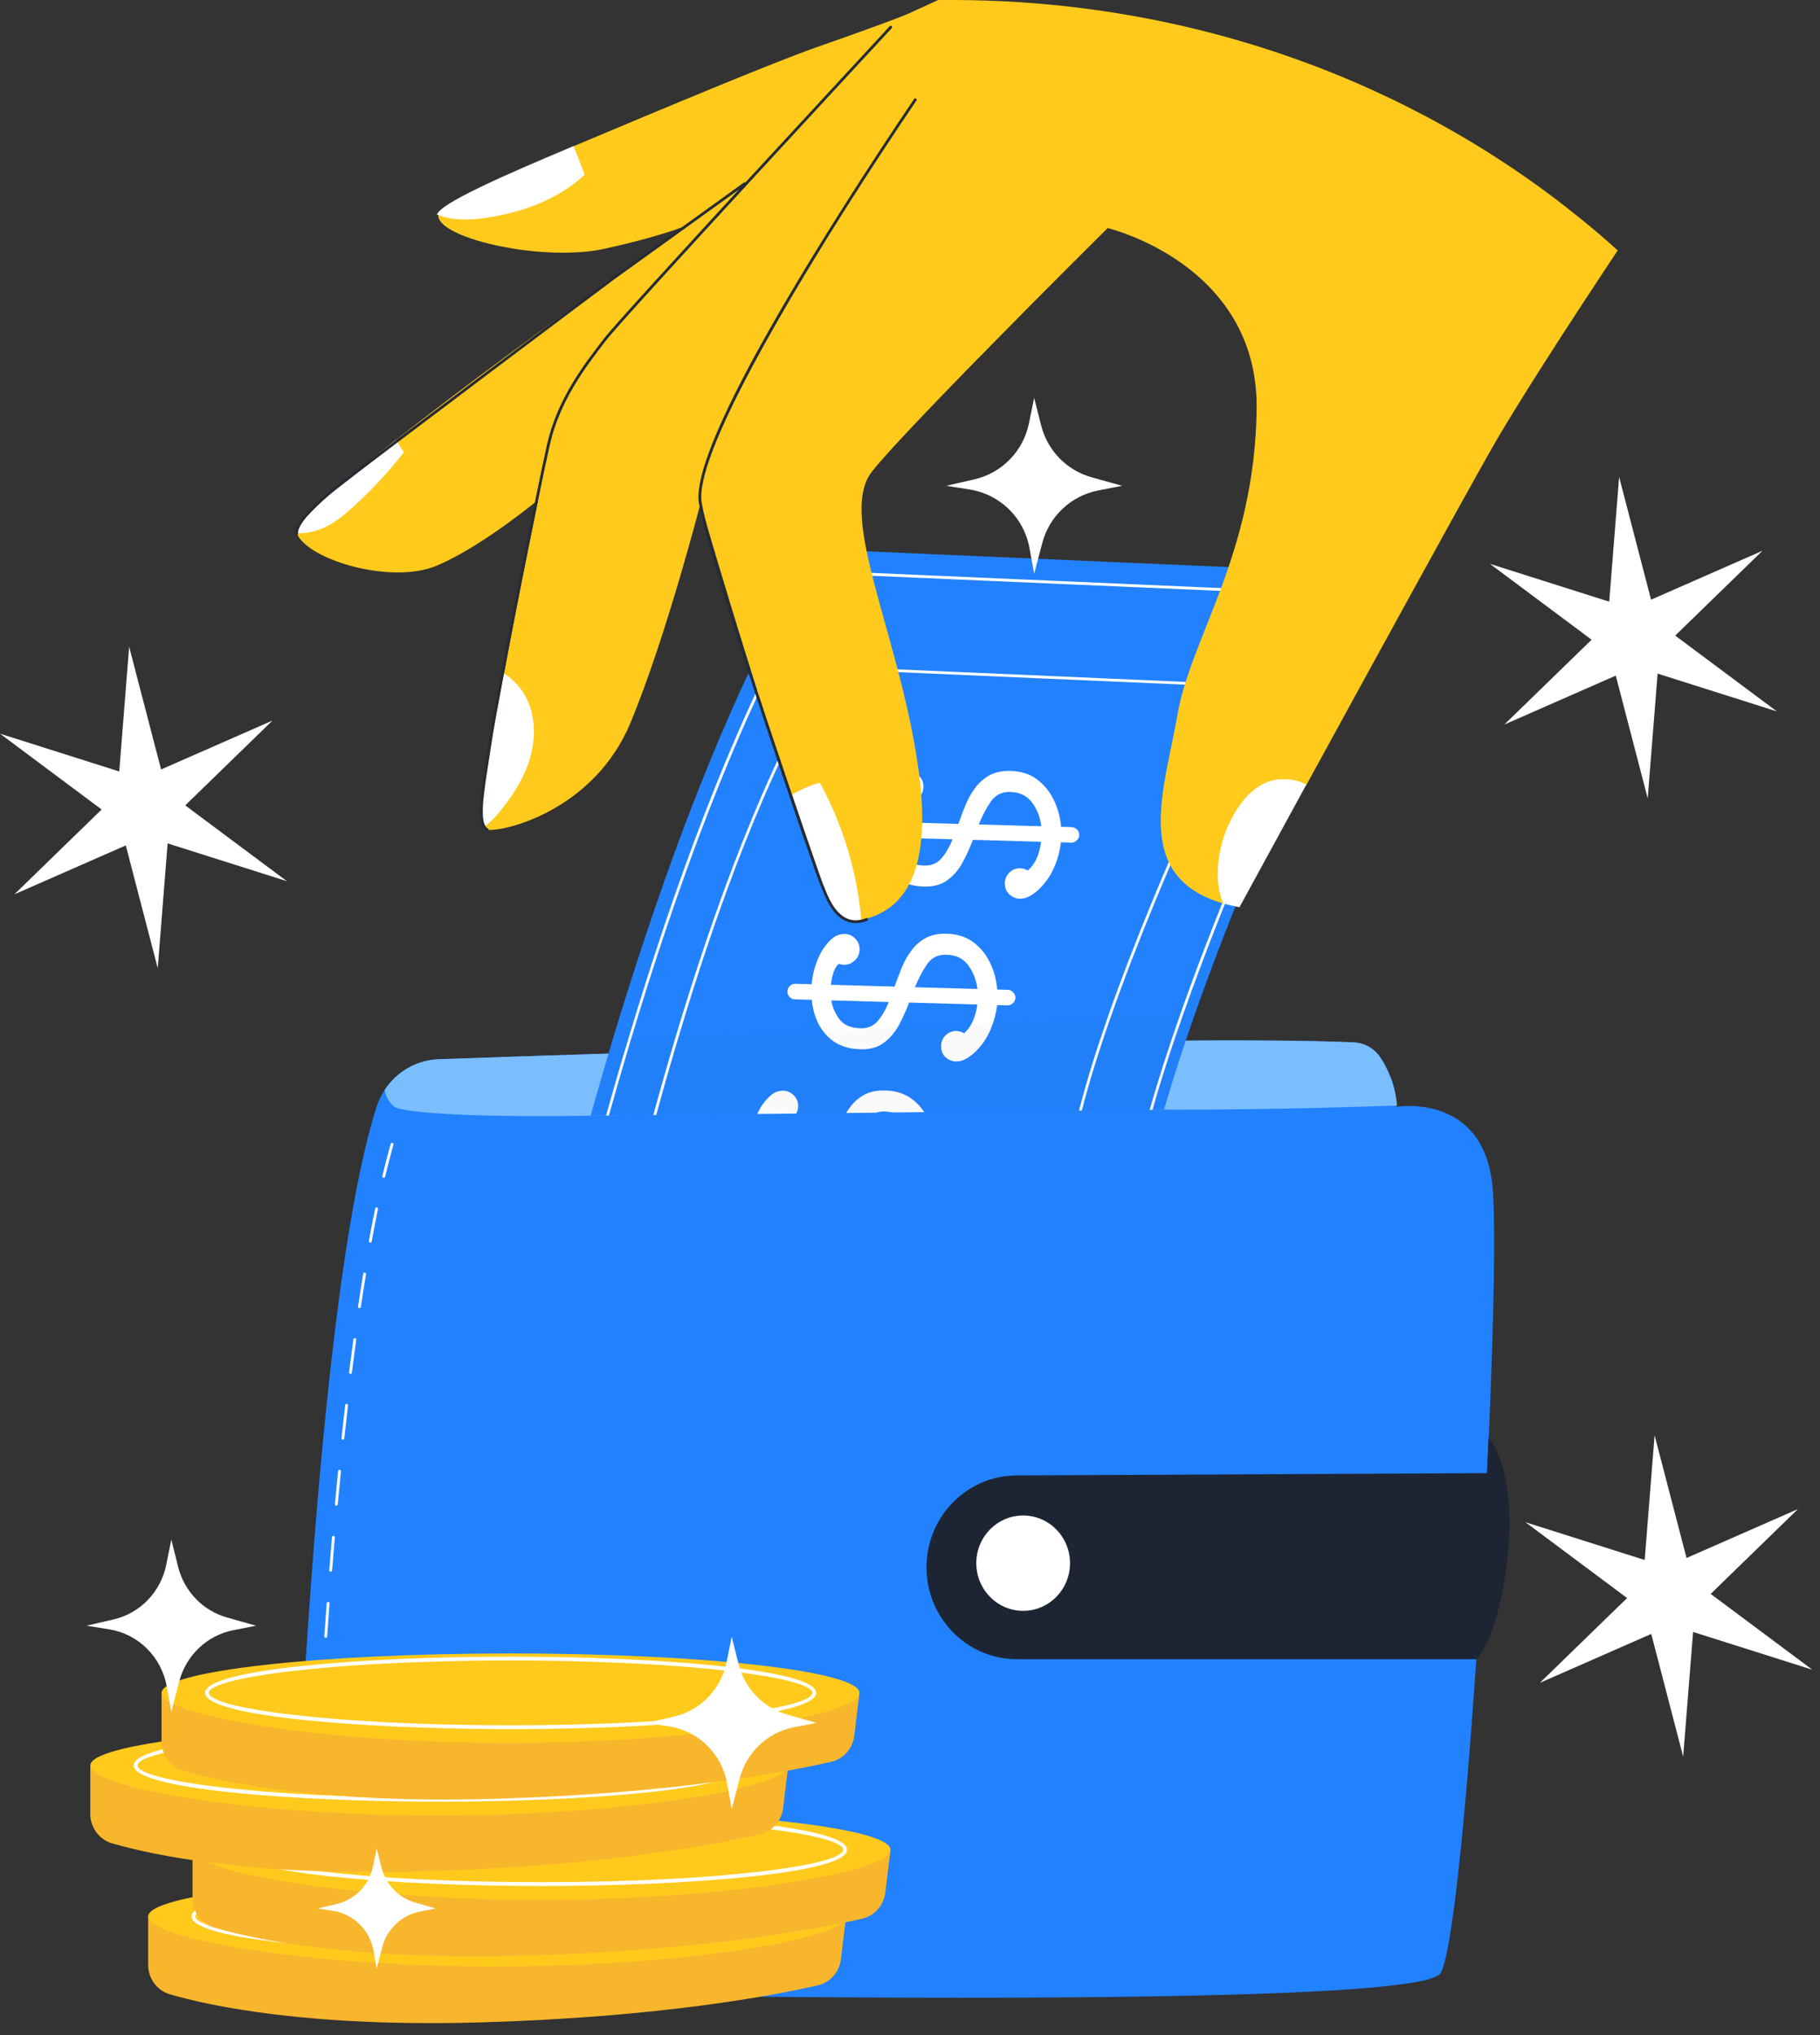
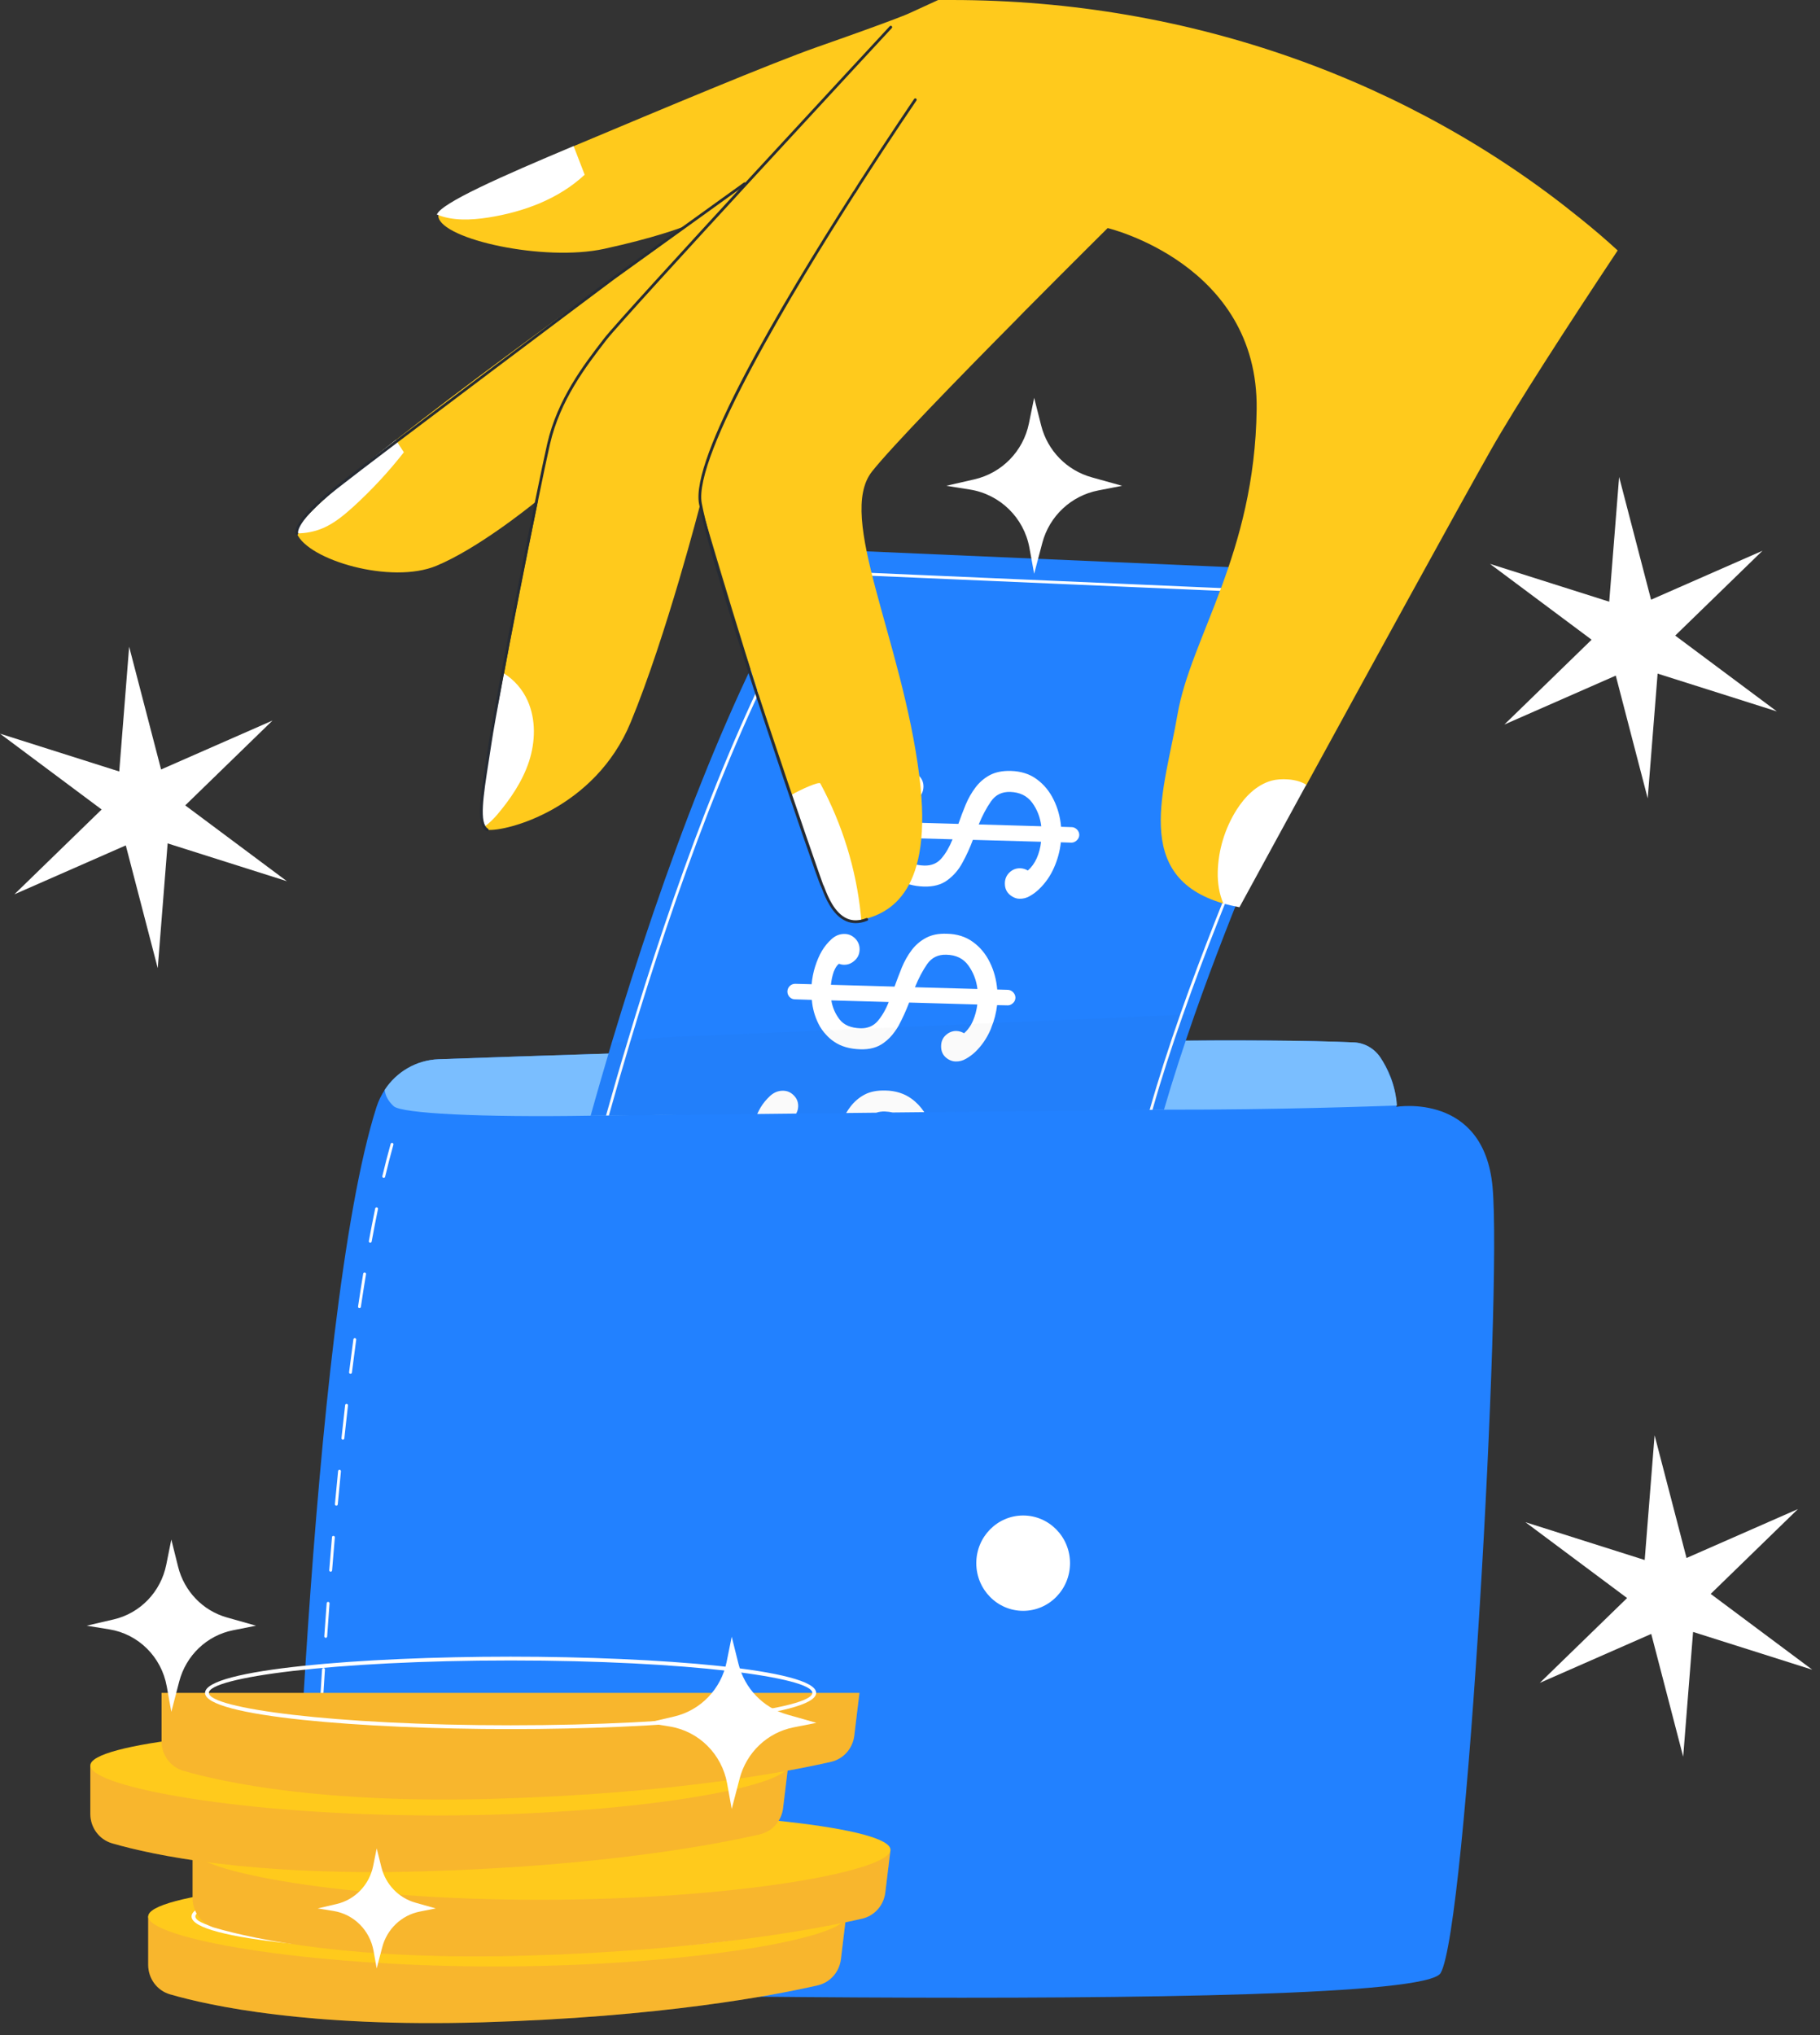
<svg xmlns="http://www.w3.org/2000/svg" width="102" height="114" viewBox="0 0 102 114" fill="none">
  <rect x="0" y="0" width="102" height="114" fill="#333333" stroke="none" />
  <path d="M80.737 110.528C79.281 112.993 16.276 111.405 16.276 111.405L16.25 111.352C16.25 111.352 17.326 73.882 21.093 62.034C21.207 61.679 21.365 61.351 21.561 61.055C22.226 60.038 23.34 59.382 24.581 59.337C33.561 59.018 65.669 57.938 75.879 58.393C76.474 58.419 77.013 58.727 77.353 59.223C77.748 59.803 78.188 60.673 78.249 61.737C78.262 61.821 78.262 61.911 78.262 62.001C78.262 62.001 83.162 61.178 83.649 66.493C84.187 72.415 82.193 108.063 80.737 110.528Z" fill="#2281FF" />
  <path d="M17.341 110.297C17.34 110.297 17.34 110.297 17.339 110.297C17.295 110.296 17.261 110.259 17.262 110.215C17.278 109.664 17.298 109.042 17.321 108.357C17.322 108.313 17.361 108.278 17.404 108.28C17.447 108.282 17.482 108.319 17.48 108.363C17.457 109.047 17.438 109.67 17.421 110.22C17.42 110.263 17.385 110.297 17.341 110.297ZM17.468 106.582C17.467 106.582 17.466 106.582 17.465 106.582C17.421 106.581 17.386 106.544 17.388 106.5C17.41 105.911 17.435 105.291 17.462 104.643C17.463 104.599 17.499 104.574 17.545 104.567C17.588 104.569 17.623 104.606 17.621 104.65C17.594 105.297 17.57 105.917 17.547 106.505C17.546 106.549 17.51 106.582 17.468 106.582ZM17.621 102.87C17.62 102.87 17.619 102.87 17.618 102.87C17.574 102.868 17.54 102.831 17.541 102.787C17.568 102.186 17.598 101.567 17.629 100.931C17.631 100.887 17.665 100.859 17.712 100.855C17.756 100.857 17.79 100.895 17.788 100.939C17.757 101.574 17.728 102.194 17.701 102.794C17.699 102.837 17.664 102.87 17.621 102.87ZM17.803 99.16C17.802 99.16 17.8 99.16 17.798 99.16C17.755 99.157 17.721 99.12 17.723 99.076C17.755 98.469 17.789 97.85 17.824 97.221C17.827 97.177 17.864 97.148 17.909 97.146C17.953 97.148 17.986 97.186 17.984 97.23C17.948 97.859 17.915 98.477 17.882 99.084C17.88 99.127 17.845 99.16 17.803 99.16ZM18.013 95.452C18.012 95.452 18.01 95.452 18.008 95.452C17.965 95.449 17.931 95.411 17.934 95.367C17.971 94.756 18.01 94.138 18.05 93.513C18.053 93.47 18.086 93.437 18.135 93.439C18.179 93.442 18.213 93.48 18.21 93.524C18.169 94.148 18.13 94.766 18.093 95.376C18.09 95.419 18.055 95.452 18.013 95.452ZM18.255 91.746C18.253 91.746 18.252 91.746 18.25 91.746C18.206 91.742 18.172 91.704 18.175 91.66C18.218 91.047 18.263 90.429 18.309 89.808C18.312 89.764 18.348 89.727 18.395 89.734C18.439 89.737 18.471 89.776 18.468 89.82C18.422 90.44 18.378 91.058 18.335 91.671C18.332 91.713 18.297 91.746 18.255 91.746ZM18.532 88.043C18.53 88.043 18.528 88.043 18.526 88.042C18.482 88.039 18.449 88.001 18.453 87.956C18.502 87.341 18.553 86.725 18.606 86.107C18.609 86.063 18.644 86.028 18.692 86.035C18.736 86.038 18.769 86.077 18.765 86.121C18.712 86.738 18.661 87.354 18.612 87.969C18.608 88.011 18.574 88.043 18.532 88.043ZM18.851 84.343C18.849 84.343 18.846 84.343 18.844 84.343C18.8 84.339 18.767 84.3 18.771 84.256C18.829 83.638 18.887 83.022 18.948 82.407C18.952 82.363 18.985 82.329 19.035 82.335C19.079 82.34 19.111 82.379 19.107 82.423C19.046 83.037 18.987 83.653 18.93 84.27C18.927 84.312 18.892 84.343 18.851 84.343ZM19.217 80.648C19.215 80.648 19.212 80.648 19.209 80.648C19.165 80.643 19.133 80.604 19.138 80.56C19.204 79.941 19.272 79.325 19.343 78.714C19.348 78.67 19.387 78.635 19.431 78.644C19.475 78.649 19.506 78.688 19.501 78.732C19.431 79.342 19.363 79.958 19.297 80.577C19.292 80.618 19.258 80.648 19.217 80.648ZM19.643 76.959C19.64 76.959 19.637 76.959 19.634 76.958C19.59 76.953 19.559 76.913 19.564 76.869C19.642 76.248 19.722 75.634 19.805 75.027C19.811 74.984 19.851 74.956 19.894 74.959C19.938 74.965 19.968 75.005 19.962 75.049C19.88 75.655 19.8 76.269 19.722 76.889C19.718 76.929 19.683 76.959 19.643 76.959ZM20.145 73.279C20.141 73.279 20.138 73.279 20.134 73.278C20.09 73.272 20.06 73.231 20.067 73.188C20.16 72.561 20.257 71.944 20.354 71.352C20.361 71.309 20.399 71.28 20.446 71.287C20.489 71.294 20.518 71.335 20.512 71.378C20.414 71.969 20.318 72.586 20.224 73.211C20.218 73.251 20.184 73.279 20.145 73.279ZM20.75 69.615C20.745 69.615 20.741 69.615 20.736 69.614C20.692 69.606 20.664 69.564 20.672 69.521C20.787 68.892 20.906 68.278 21.027 67.696C21.036 67.653 21.078 67.628 21.121 67.634C21.164 67.643 21.192 67.685 21.183 67.728C21.063 68.309 20.944 68.922 20.829 69.55C20.822 69.588 20.788 69.615 20.75 69.615ZM21.507 65.979C21.501 65.979 21.495 65.978 21.488 65.977C21.446 65.966 21.419 65.924 21.429 65.881C21.58 65.245 21.737 64.639 21.894 64.079C21.906 64.037 21.948 64.011 21.992 64.024C22.035 64.036 22.059 64.08 22.047 64.122C21.891 64.68 21.735 65.284 21.584 65.918C21.576 65.954 21.543 65.979 21.507 65.979Z" fill="white" />
  <path d="M22.634 62.098C22.625 62.098 22.616 62.097 22.607 62.093C22.566 62.078 22.544 62.032 22.559 61.991C22.674 61.673 22.792 61.37 22.909 61.091C22.926 61.051 22.974 61.032 23.014 61.049C23.054 61.066 23.073 61.113 23.056 61.153C22.94 61.429 22.824 61.73 22.709 62.045C22.698 62.078 22.667 62.098 22.634 62.098Z" fill="white" />
  <path d="M78.29 61.93C76.892 61.972 71.803 62.169 65.24 62.162C55.528 62.151 42.385 62.349 33.106 62.499C26.927 62.6 22.505 62.373 22.065 61.968C21.748 61.679 21.597 61.37 21.559 61.054C22.223 60.038 23.337 59.381 24.578 59.336C33.558 59.017 65.667 57.937 75.877 58.392C76.471 58.419 77.011 58.726 77.35 59.222C77.746 59.802 78.23 60.866 78.29 61.93Z" fill="#7ABEFF" />
-   <path d="M56.963 82.65L83.337 82.521L83.426 80.539C83.426 80.539 85.095 82.264 84.448 87.605C83.943 91.78 82.751 92.945 82.751 92.945H56.989C54.113 92.945 51.815 90.513 51.93 87.592C52.038 84.841 54.255 82.664 56.963 82.65Z" fill="#1D2534" />
  <path d="M57.341 90.235C58.792 90.235 59.968 89.039 59.968 87.564C59.968 86.09 58.792 84.894 57.341 84.894C55.891 84.894 54.715 86.09 54.715 87.564C54.715 89.039 55.891 90.235 57.341 90.235Z" fill="white" />
  <path d="M8.305 107.354V110.063C8.305 110.832 8.801 111.507 9.529 111.717C11.801 112.375 17.341 113.567 26.997 113.286C37.033 112.993 43.374 111.777 45.829 111.213C46.525 111.053 47.041 110.466 47.128 109.746L47.417 107.354H8.305Z" fill="#FFCA1C" />
  <g opacity="0.44">
    <path opacity="0.44" d="M8.305 107.354V110.063C8.305 110.832 8.801 111.507 9.529 111.717C11.801 112.375 17.341 113.567 26.997 113.286C37.033 112.993 43.374 111.777 45.829 111.213C46.525 111.053 47.041 110.466 47.128 109.746L47.417 107.354H8.305Z" fill="#DB636F" />
  </g>
  <path d="M47.417 107.354C47.417 108.574 38.535 110.155 27.735 110.155C16.934 110.155 8.305 108.574 8.305 107.354C8.305 106.134 17.06 105.145 27.861 105.145C38.662 105.145 47.417 106.134 47.417 107.354Z" fill="#FFCA1C" />
  <path d="M27.858 109.383C19.557 109.383 10.734 108.672 10.734 107.354C10.734 106.036 19.557 105.325 27.858 105.325C36.16 105.325 44.982 106.036 44.982 107.354C44.982 108.672 36.16 109.383 27.858 109.383ZM27.858 105.538C17.893 105.538 10.948 106.495 10.948 107.354C10.948 108.212 17.893 109.169 27.858 109.169C37.824 109.169 44.769 108.212 44.769 107.354C44.769 106.495 37.824 105.538 27.858 105.538Z" fill="white" />
  <path d="M10.793 103.619V106.329C10.793 107.098 11.289 107.772 12.017 107.983C14.289 108.641 19.829 109.833 29.485 109.551C39.522 109.258 45.863 108.042 48.317 107.478C49.013 107.318 49.529 106.731 49.616 106.011L49.906 103.619H10.793V103.619Z" fill="#FFCA1C" />
  <g opacity="0.44">
    <path opacity="0.44" d="M10.793 103.619V106.329C10.793 107.098 11.289 107.772 12.017 107.983C14.289 108.641 19.829 109.833 29.485 109.551C39.522 109.258 45.863 108.042 48.317 107.478C49.013 107.318 49.529 106.731 49.616 106.011L49.906 103.619H10.793V103.619Z" fill="#DB636F" />
  </g>
  <path d="M49.905 103.62C49.905 104.84 41.024 106.421 30.223 106.421C19.423 106.421 10.793 104.84 10.793 103.62C10.793 102.399 19.549 101.41 30.349 101.41C41.15 101.41 49.905 102.399 49.905 103.62Z" fill="#FFCA1C" />
-   <path d="M30.346 105.648C22.045 105.648 13.223 104.937 13.223 103.619C13.223 102.302 22.045 101.59 30.346 101.59C38.648 101.59 47.47 102.302 47.47 103.619C47.47 104.937 38.647 105.648 30.346 105.648ZM30.346 101.804C20.381 101.804 13.436 102.761 13.436 103.619C13.436 104.478 20.381 105.435 30.346 105.435C40.312 105.435 47.257 104.478 47.257 103.619C47.257 102.761 40.312 101.804 30.346 101.804Z" fill="white" />
  <path d="M5.062 98.896V101.605C5.062 102.374 5.559 103.049 6.287 103.259C8.559 103.917 14.098 105.109 23.755 104.827C33.791 104.535 40.132 103.319 42.586 102.755C43.282 102.595 43.798 102.008 43.886 101.288L44.175 98.896H5.062V98.896Z" fill="#FFCA1C" />
  <g opacity="0.44">
    <path opacity="0.44" d="M5.062 98.896V101.605C5.062 102.374 5.559 103.049 6.287 103.259C8.559 103.917 14.098 105.109 23.755 104.827C33.791 104.535 40.132 103.319 42.586 102.755C43.282 102.595 43.798 102.008 43.886 101.288L44.175 98.896H5.062V98.896Z" fill="#DB636F" />
  </g>
  <path d="M44.175 98.896C44.175 100.116 35.293 101.697 24.493 101.697C13.692 101.697 5.062 100.116 5.062 98.896C5.062 97.676 13.818 96.687 24.619 96.687C35.419 96.687 44.175 97.676 44.175 98.896Z" fill="#FFCA1C" />
-   <path d="M24.616 100.924C16.315 100.924 7.492 100.213 7.492 98.895C7.492 97.577 16.315 96.866 24.616 96.866C32.917 96.866 41.74 97.577 41.74 98.895C41.74 100.213 32.917 100.924 24.616 100.924ZM24.616 97.079C14.65 97.079 7.705 98.036 7.705 98.895C7.705 99.754 14.65 100.711 24.616 100.711C34.582 100.711 41.526 99.754 41.526 98.895C41.526 98.036 34.582 97.079 24.616 97.079Z" fill="white" />
  <path d="M9.055 94.832V97.541C9.055 98.31 9.551 98.984 10.278 99.195C12.551 99.853 18.09 101.045 27.747 100.763C37.783 100.471 44.124 99.254 46.578 98.691C47.274 98.531 47.79 97.944 47.877 97.224L48.167 94.832H9.055Z" fill="#FFCA1C" />
  <g opacity="0.44">
    <path opacity="0.44" d="M9.055 94.832V97.541C9.055 98.31 9.551 98.984 10.278 99.195C12.551 99.853 18.09 101.045 27.747 100.763C37.783 100.471 44.124 99.254 46.578 98.691C47.274 98.531 47.79 97.944 47.877 97.224L48.167 94.832H9.055Z" fill="#DB636F" />
  </g>
-   <path d="M48.167 94.831C48.167 96.051 39.285 97.632 28.485 97.632C17.684 97.632 9.055 96.051 9.055 94.831C9.055 93.611 17.81 92.622 28.611 92.622C39.412 92.622 48.167 93.611 48.167 94.831Z" fill="#FFCA1C" />
  <path d="M28.616 96.86C20.315 96.86 11.492 96.149 11.492 94.831C11.492 93.513 20.315 92.802 28.616 92.802C36.917 92.802 45.74 93.513 45.74 94.831C45.74 96.149 36.917 96.86 28.616 96.86ZM28.616 93.015C18.651 93.015 11.706 93.972 11.706 94.831C11.706 95.689 18.651 96.646 28.616 96.646C38.582 96.646 45.527 95.689 45.527 94.831C45.527 93.972 38.582 93.015 28.616 93.015Z" fill="white" />
  <path d="M12.709 90.603L14.348 91.067L13.06 91.323C11.598 91.614 10.426 92.729 10.044 94.194L9.602 95.893L9.346 94.469C9.049 92.817 7.759 91.536 6.128 91.273L4.855 91.067L6.372 90.715C7.859 90.369 9.011 89.172 9.318 87.652L9.602 86.242L9.981 87.763C10.324 89.138 11.365 90.222 12.709 90.603Z" fill="white" />
  <path d="M44.116 96.044L45.755 96.509L44.467 96.764C43.004 97.055 41.832 98.17 41.451 99.635L41.008 101.334L40.752 99.911C40.456 98.259 39.165 96.977 37.534 96.714L36.262 96.509L37.778 96.156C39.266 95.811 40.417 94.613 40.724 93.094L41.008 91.683L41.387 93.204C41.73 94.58 42.771 95.663 44.116 96.044Z" fill="white" />
  <path d="M23.277 106.581L24.419 106.905L23.522 107.083C22.503 107.285 21.686 108.063 21.421 109.083L21.112 110.267L20.934 109.276C20.727 108.124 19.828 107.231 18.691 107.048L17.805 106.905L18.861 106.659C19.898 106.418 20.7 105.584 20.914 104.525L21.112 103.542L21.376 104.602C21.615 105.561 22.341 106.316 23.277 106.581Z" fill="white" />
  <path d="M77.563 32.146C77.563 32.146 71.09 45.091 66.961 56.817C66.32 58.645 65.733 60.449 65.234 62.162L64.594 62.168L64.434 62.174L60.636 62.21H60.476L51.802 62.3L50.028 62.319L49.114 62.331L47.424 62.349L44.623 62.379L42.44 62.403L36.786 62.457L36.62 62.463L34.128 62.487H33.968L33.102 62.499C33.469 61.178 33.867 59.815 34.276 58.434C37.136 48.927 40.998 38.299 45.68 30.759L77.563 32.146Z" fill="#2281FF" />
-   <path d="M70.177 38.395C70.165 38.371 70.141 38.359 70.118 38.359L46.439 37.328C46.415 37.328 46.385 37.34 46.373 37.364C42.885 42.986 39.995 50.966 37.865 58.084C37.414 59.592 36.993 61.063 36.613 62.463L36.779 62.457C37.159 61.057 37.581 59.585 38.031 58.078C40.144 50.996 43.015 43.076 46.48 37.484L69.987 38.51C69.441 39.608 64.938 48.806 62.066 57.028C61.437 58.832 60.885 60.593 60.47 62.209H60.63C61.046 60.593 61.597 58.831 62.232 57.022C65.264 48.342 70.117 38.594 70.182 38.467C70.195 38.449 70.189 38.419 70.177 38.395Z" fill="white" />
  <path d="M74.316 37.593C74.304 37.575 74.28 37.557 74.25 37.557C73.242 37.514 72.334 36.965 71.812 36.085C71.284 35.204 71.236 34.124 71.669 33.195C71.681 33.171 71.675 33.141 71.663 33.117C71.652 33.099 71.628 33.081 71.604 33.081L47.89 32.05C47.866 32.05 47.836 32.068 47.819 32.092C47.249 33.075 46.205 33.654 45.095 33.6C45.06 33.594 45.042 33.612 45.024 33.636C41.019 40.633 37.685 49.941 35.175 58.325C34.742 59.743 34.345 61.136 33.965 62.487H34.125C34.505 61.13 34.908 59.731 35.335 58.307C37.845 49.959 41.162 40.712 45.137 33.757H45.238C46.336 33.757 47.35 33.178 47.926 32.213L71.48 33.232C71.077 34.185 71.148 35.277 71.676 36.164C72.204 37.056 73.118 37.63 74.132 37.708C71.972 42.316 68.602 49.826 66.134 56.853C65.493 58.681 64.912 60.473 64.431 62.174L64.591 62.167C65.072 60.466 65.653 58.675 66.3 56.847C68.78 49.79 72.168 42.25 74.322 37.672C74.334 37.647 74.328 37.617 74.316 37.593Z" fill="white" />
  <path d="M51.082 61.546C50.685 61.257 50.198 61.1 49.629 61.088C49.16 61.076 48.774 61.148 48.454 61.317C48.139 61.486 47.872 61.715 47.653 62.005C47.57 62.113 47.493 62.228 47.422 62.348L49.112 62.33C49.255 62.282 49.415 62.258 49.593 62.264C49.747 62.27 49.896 62.288 50.026 62.318L51.8 62.3C51.604 62.005 51.367 61.751 51.082 61.546ZM44.496 61.371C44.33 61.196 44.135 61.106 43.897 61.1C43.624 61.094 43.381 61.19 43.161 61.389C42.948 61.588 42.764 61.805 42.621 62.047C42.556 62.161 42.497 62.276 42.438 62.403L44.621 62.379C44.692 62.258 44.728 62.125 44.733 61.98C44.74 61.745 44.663 61.54 44.496 61.371Z" fill="white" />
  <path d="M56.784 55.587C56.696 55.496 56.594 55.454 56.494 55.448L55.889 55.43C55.841 54.881 55.705 54.374 55.473 53.904C55.242 53.434 54.927 53.053 54.524 52.764C54.127 52.474 53.64 52.318 53.07 52.306C52.608 52.287 52.216 52.366 51.901 52.535C51.581 52.704 51.314 52.933 51.094 53.222C50.875 53.512 50.691 53.838 50.543 54.194C50.401 54.55 50.264 54.905 50.133 55.267L46.568 55.165C46.597 54.887 46.651 54.646 46.728 54.429C46.811 54.218 46.906 54.073 47.013 53.989C47.107 54.019 47.202 54.043 47.297 54.043C47.517 54.049 47.719 53.971 47.896 53.808C48.075 53.651 48.169 53.446 48.175 53.198C48.181 52.963 48.104 52.758 47.938 52.583C47.772 52.414 47.576 52.324 47.345 52.318C47.066 52.312 46.823 52.408 46.603 52.607C46.389 52.8 46.211 53.023 46.063 53.265C45.909 53.53 45.784 53.826 45.683 54.145C45.582 54.465 45.517 54.797 45.487 55.134L44.568 55.11C44.455 55.11 44.354 55.146 44.265 55.231C44.176 55.316 44.135 55.418 44.129 55.533C44.129 55.653 44.164 55.756 44.248 55.847C44.331 55.931 44.432 55.979 44.544 55.979L45.499 56.01C45.535 56.48 45.66 56.926 45.867 57.343C45.98 57.572 46.123 57.777 46.289 57.952C46.425 58.109 46.579 58.241 46.751 58.356C47.137 58.621 47.623 58.76 48.211 58.778C48.745 58.797 49.178 58.676 49.522 58.422C49.765 58.247 49.973 58.036 50.145 57.789C50.228 57.68 50.305 57.56 50.371 57.439C50.584 57.035 50.78 56.613 50.952 56.16L54.773 56.269C54.731 56.601 54.648 56.908 54.524 57.192C54.458 57.349 54.375 57.487 54.281 57.608C54.209 57.711 54.12 57.801 54.032 57.88C53.895 57.801 53.753 57.759 53.604 57.753C53.385 57.747 53.183 57.825 53.011 57.982C52.839 58.133 52.75 58.338 52.744 58.585C52.732 58.917 52.868 59.17 53.147 59.339C53.284 59.418 53.42 59.46 53.557 59.46C53.758 59.466 53.954 59.418 54.138 59.309C54.328 59.201 54.5 59.074 54.654 58.929C55.011 58.586 55.289 58.181 55.491 57.729C55.521 57.668 55.544 57.608 55.562 57.548C55.728 57.15 55.829 56.733 55.883 56.305L56.47 56.317C56.571 56.323 56.672 56.281 56.767 56.196C56.856 56.118 56.903 56.016 56.909 55.895C56.909 55.78 56.867 55.677 56.784 55.587ZM49.807 56.13C49.641 56.558 49.433 56.908 49.196 57.191C48.953 57.475 48.626 57.614 48.217 57.602C47.689 57.584 47.297 57.421 47.054 57.107C46.811 56.793 46.657 56.438 46.591 56.039L49.807 56.13ZM51.278 55.303C51.48 54.803 51.711 54.368 51.961 54.006C52.216 53.644 52.572 53.464 53.04 53.481C53.58 53.493 53.989 53.693 54.268 54.079C54.547 54.465 54.719 54.905 54.779 55.4L51.278 55.303Z" fill="white" />
  <path d="M60.357 46.466C60.268 46.382 60.173 46.334 60.066 46.334L59.467 46.315C59.42 45.766 59.277 45.254 59.046 44.789C58.814 44.319 58.5 43.939 58.102 43.649C57.705 43.354 57.218 43.203 56.649 43.185C56.186 43.173 55.794 43.251 55.474 43.42C55.16 43.589 54.893 43.818 54.673 44.108C54.454 44.397 54.27 44.717 54.121 45.073C53.973 45.429 53.837 45.791 53.712 46.152L50.146 46.05C50.176 45.772 50.229 45.525 50.306 45.314C50.389 45.103 50.478 44.952 50.591 44.867C50.686 44.904 50.775 44.922 50.876 44.928C51.095 44.934 51.297 44.855 51.475 44.693C51.653 44.53 51.748 44.325 51.754 44.077C51.76 43.842 51.682 43.643 51.516 43.468C51.35 43.299 51.154 43.209 50.923 43.203C50.644 43.197 50.401 43.287 50.181 43.486C49.968 43.685 49.784 43.908 49.642 44.15C49.487 44.415 49.357 44.705 49.262 45.025C49.161 45.344 49.096 45.676 49.066 46.02L48.147 45.996C48.028 45.99 47.927 46.032 47.844 46.117C47.755 46.201 47.708 46.297 47.708 46.418C47.702 46.539 47.743 46.641 47.826 46.726C47.909 46.816 48.004 46.864 48.123 46.864L49.072 46.895C49.114 47.365 49.238 47.812 49.44 48.228C49.647 48.638 49.944 48.976 50.324 49.241C50.71 49.507 51.196 49.645 51.789 49.663C52.317 49.675 52.757 49.561 53.1 49.302C53.445 49.048 53.729 48.722 53.943 48.318C54.163 47.92 54.358 47.492 54.524 47.046L58.345 47.154C58.31 47.486 58.227 47.794 58.102 48.077C57.977 48.355 57.811 48.584 57.603 48.765C57.473 48.686 57.331 48.644 57.182 48.638C56.957 48.632 56.761 48.704 56.589 48.861C56.417 49.018 56.322 49.223 56.316 49.471C56.31 49.802 56.447 50.05 56.725 50.218C56.862 50.303 56.998 50.345 57.135 50.345C57.336 50.351 57.532 50.303 57.716 50.194C57.906 50.086 58.078 49.959 58.226 49.814C58.588 49.471 58.867 49.066 59.069 48.608C59.27 48.156 59.401 47.679 59.454 47.184L60.042 47.203C60.149 47.203 60.249 47.166 60.339 47.082C60.433 46.997 60.481 46.895 60.487 46.78C60.488 46.659 60.446 46.557 60.357 46.466ZM52.769 48.077C52.531 48.361 52.205 48.499 51.79 48.487C51.262 48.469 50.876 48.306 50.633 47.993C50.383 47.679 50.229 47.323 50.17 46.925L53.385 47.016C53.214 47.438 53.012 47.794 52.769 48.077ZM54.851 46.183C55.059 45.682 55.284 45.254 55.539 44.892C55.794 44.524 56.15 44.349 56.613 44.361C57.153 44.379 57.562 44.578 57.847 44.964C58.126 45.344 58.298 45.785 58.358 46.285L54.851 46.183Z" fill="white" />
  <g opacity="0.16">
    <path opacity="0.16" d="M66.961 56.817C66.32 58.645 65.733 60.449 65.234 62.162L64.594 62.168L64.434 62.174L60.636 62.21H60.476L51.802 62.301L50.028 62.319L49.114 62.331L47.424 62.349L44.623 62.379L42.44 62.403L36.786 62.458L36.62 62.464L34.128 62.488H33.968L33.102 62.5C33.469 61.179 33.867 59.816 34.276 58.434C34.579 58.398 34.876 58.362 35.178 58.325C35.232 58.319 35.285 58.313 35.338 58.307C36.127 58.211 36.928 58.126 37.777 58.09C37.806 58.09 37.842 58.09 37.872 58.084C37.925 58.084 37.984 58.084 38.038 58.078C40.791 57.957 43.55 57.837 46.302 57.716C47.59 57.662 48.871 57.608 50.159 57.553C51.535 57.493 52.918 57.432 54.294 57.372C54.721 57.354 55.148 57.336 55.576 57.312C57.741 57.221 59.907 57.125 62.073 57.028C62.126 57.028 62.185 57.028 62.239 57.022C63.538 56.968 64.837 56.914 66.137 56.853C66.19 56.853 66.249 56.847 66.303 56.847C66.522 56.836 66.741 56.83 66.961 56.817Z" fill="#262B33" />
  </g>
  <path d="M90.661 14.03C87.855 18.252 84.943 22.753 83.534 25.242C81.578 28.7 76.686 37.628 73.222 43.96L69.593 48.273L68.578 50.616C63.35 49.119 65.288 44.153 65.989 40.037C66.728 35.71 70.322 31.06 70.428 22.921C70.533 14.781 62.078 12.776 62.078 12.776C62.078 12.776 59.948 14.887 57.384 17.47C57.235 17.625 57.086 17.78 56.931 17.935C53.703 21.189 49.953 25.044 48.873 26.41C46.861 28.943 50.561 35.815 51.523 43.47C52.337 49.939 49.885 51.175 48.277 51.529C48.109 51.566 47.947 51.597 47.805 51.615C47.693 51.634 47.587 51.531 47.493 51.543C47.382 51.562 47.246 51.547 47.078 51.286C46.445 50.343 45.44 47.704 44.353 44.538C42.068 37.852 39.43 28.794 39.262 28.229C39.256 28.223 39.256 28.21 39.256 28.204C39.256 28.204 37.356 35.604 35.345 40.465C33.339 45.32 28.373 46.593 27.311 46.487C27.28 46.469 27.255 46.45 27.231 46.425L27.224 46.419C27.206 46.388 27.193 46.345 27.181 46.295C26.958 45.413 27.541 41.626 28.249 37.721C29.1 33.022 30.136 28.148 30.161 27.999C30.149 28.012 30.118 28.036 30.074 28.074C29.534 28.508 26.74 30.743 24.462 31.693C21.923 32.748 17.273 31.376 16.64 29.893C16.64 29.887 16.64 29.887 16.64 29.88C16.64 29.88 16.621 29.83 16.646 29.719C16.646 29.706 16.652 29.694 16.658 29.675C16.857 29.166 17.981 28.092 19.613 26.726C19.62 26.72 19.62 26.714 19.626 26.714C20.383 26.075 21.259 25.38 22.196 24.641C25.983 21.66 30.913 18.066 34.383 15.583C34.613 15.415 34.836 15.254 35.054 15.105L36.258 14.242C37.568 13.31 38.437 12.702 38.599 12.584C38.574 12.59 38.543 12.609 38.493 12.628C38.077 12.795 36.65 13.329 33.868 13.938C30.485 14.676 24.779 13.41 24.568 12.143C24.562 12.112 24.568 12.081 24.581 12.044C24.829 11.398 32.159 8.184 32.223 8.158C37.25 6.048 43.27 3.521 45.807 2.632C50.494 0.989 50.984 0.732 50.984 0.732L52.58 0H53.325C66.822 0 79.145 4.607 88.52 12.199C89.258 12.789 89.972 13.397 90.661 14.03Z" fill="#FFCA1C" />
  <path d="M73.208 43.961C71.06 47.89 69.464 50.821 69.464 50.821C69.141 50.759 68.843 50.691 68.564 50.616C68.328 50.076 68.235 49.455 68.247 48.865C68.272 47.636 68.644 46.407 69.303 45.364C69.768 44.631 70.42 43.967 71.258 43.731C71.749 43.594 72.68 43.607 73.208 43.961Z" fill="white" />
  <path d="M48.264 51.528C47.966 51.596 47.625 51.573 47.423 51.504C46.302 51.122 45.724 48.572 44.34 44.537C44.88 44.22 45.904 43.767 45.973 43.885C47.202 46.163 47.984 48.684 48.245 51.261C48.251 51.348 48.264 51.435 48.264 51.528Z" fill="white" />
  <path d="M29.646 42.662C29.28 43.767 28.615 44.748 27.864 45.636C27.703 45.822 27.454 46.089 27.169 46.294C26.531 45.232 27.529 41.625 28.237 37.72C28.82 38.08 29.292 38.627 29.571 39.254C30.044 40.315 30.006 41.557 29.646 42.662Z" fill="white" />
  <path d="M22.634 25.335C21.771 26.44 20.809 27.47 19.772 28.414C19.275 28.861 18.754 29.29 18.151 29.563C17.674 29.774 17.152 29.879 16.631 29.879C16.451 29.358 18.884 27.228 22.187 24.64C22.336 24.882 22.491 25.118 22.634 25.335Z" fill="white" />
  <path d="M32.767 9.788C31.301 11.154 29.34 11.874 27.365 12.185C26.403 12.334 25.366 12.383 24.484 12.017C24.733 11.371 28.105 9.878 32.147 8.183C32.358 8.736 32.555 9.236 32.767 9.788Z" fill="white" />
  <path d="M47.957 51.711C47.767 51.711 47.585 51.673 47.411 51.597C46.634 51.259 46.247 50.253 46.081 49.824C46.052 49.748 46.022 49.671 46.011 49.654C45.93 49.574 44.201 44.541 42.825 40.374C41.377 35.988 39.569 30.319 39.176 28.218C38.703 25.661 43.614 17.296 47.817 10.729C47.822 10.721 47.828 10.715 47.835 10.709C47.898 10.605 47.965 10.501 48.031 10.398C48.078 10.323 48.125 10.25 48.17 10.178C49.908 7.481 51.22 5.562 51.233 5.543C51.257 5.508 51.306 5.499 51.341 5.523C51.376 5.547 51.385 5.595 51.361 5.631C51.348 5.65 50.038 7.567 48.301 10.26C48.257 10.332 48.209 10.406 48.161 10.481C48.091 10.59 48.021 10.7 47.955 10.811C47.95 10.819 47.943 10.827 47.934 10.833C44.505 16.193 38.841 25.553 39.329 28.189C40.106 32.355 46.091 49.483 46.134 49.562C46.15 49.575 46.169 49.622 46.225 49.768C46.384 50.179 46.756 51.142 47.474 51.455C47.796 51.595 48.158 51.587 48.549 51.431C48.588 51.416 48.634 51.435 48.65 51.475C48.666 51.514 48.646 51.56 48.606 51.576C48.382 51.666 48.165 51.711 47.957 51.711Z" fill="#262B33" />
  <path d="M27.306 46.564C27.293 46.564 27.279 46.561 27.267 46.554C26.674 46.211 26.909 44.71 27.234 42.632C27.286 42.304 27.339 41.963 27.391 41.612C27.764 39.109 30.098 27.347 30.668 24.857C31.242 22.355 32.714 20.441 33.789 19.044L33.852 18.962C34.899 17.601 49.717 1.629 49.866 1.468C49.896 1.437 49.945 1.435 49.976 1.464C50.008 1.494 50.009 1.542 49.98 1.574C49.831 1.735 35.018 17.702 33.975 19.057L33.912 19.139C32.846 20.524 31.385 22.422 30.82 24.892C30.249 27.38 27.917 39.134 27.545 41.636C27.493 41.986 27.439 42.328 27.388 42.657C27.084 44.597 26.844 46.13 27.345 46.419C27.383 46.441 27.395 46.489 27.374 46.526C27.359 46.55 27.333 46.564 27.306 46.564Z" fill="#262B33" />
  <path d="M16.635 29.959C16.604 29.959 16.574 29.94 16.561 29.91C16.532 29.841 16.347 29.18 18.806 27.244C21.262 25.311 34.211 15.611 34.342 15.514L41.687 10.229C41.722 10.204 41.77 10.212 41.796 10.246C41.821 10.281 41.813 10.33 41.778 10.355L34.434 15.639C34.304 15.735 21.356 25.434 18.902 27.366C16.546 29.221 16.704 29.847 16.706 29.853C16.723 29.892 16.703 29.936 16.664 29.953C16.654 29.957 16.645 29.959 16.635 29.959Z" fill="#262B33" />
  <path d="M15.272 40.363L10.381 45.115L16.078 49.362L9.395 47.245L8.84 54.233L7.05 47.357L0.806 50.098L5.696 45.346L0 41.098L6.683 43.216L7.238 36.227L9.028 43.104L15.272 40.363Z" fill="white" />
  <path d="M98.776 30.852L93.885 35.604L99.582 39.851L92.899 37.734L92.344 44.722L90.554 37.846L84.31 40.587L89.2 35.835L83.504 31.587L90.187 33.705L90.742 26.716L92.532 33.593L98.776 30.852Z" fill="white" />
  <path d="M100.764 84.534L95.874 89.286L101.57 93.534L94.887 91.417L94.332 98.405L92.542 91.528L86.298 94.27L91.189 89.518L85.492 85.27L92.175 87.387L92.73 80.399L94.52 87.275L100.764 84.534Z" fill="white" />
  <path d="M61.184 26.738L62.885 27.213L61.548 27.474C60.03 27.77 58.814 28.909 58.417 30.405L57.958 32.14L57.693 30.686C57.385 29 56.045 27.691 54.352 27.422L53.031 27.213L54.605 26.853C56.149 26.5 57.345 25.277 57.663 23.726L57.958 22.286L58.352 23.839C58.707 25.243 59.788 26.35 61.184 26.738Z" fill="white" />
</svg>